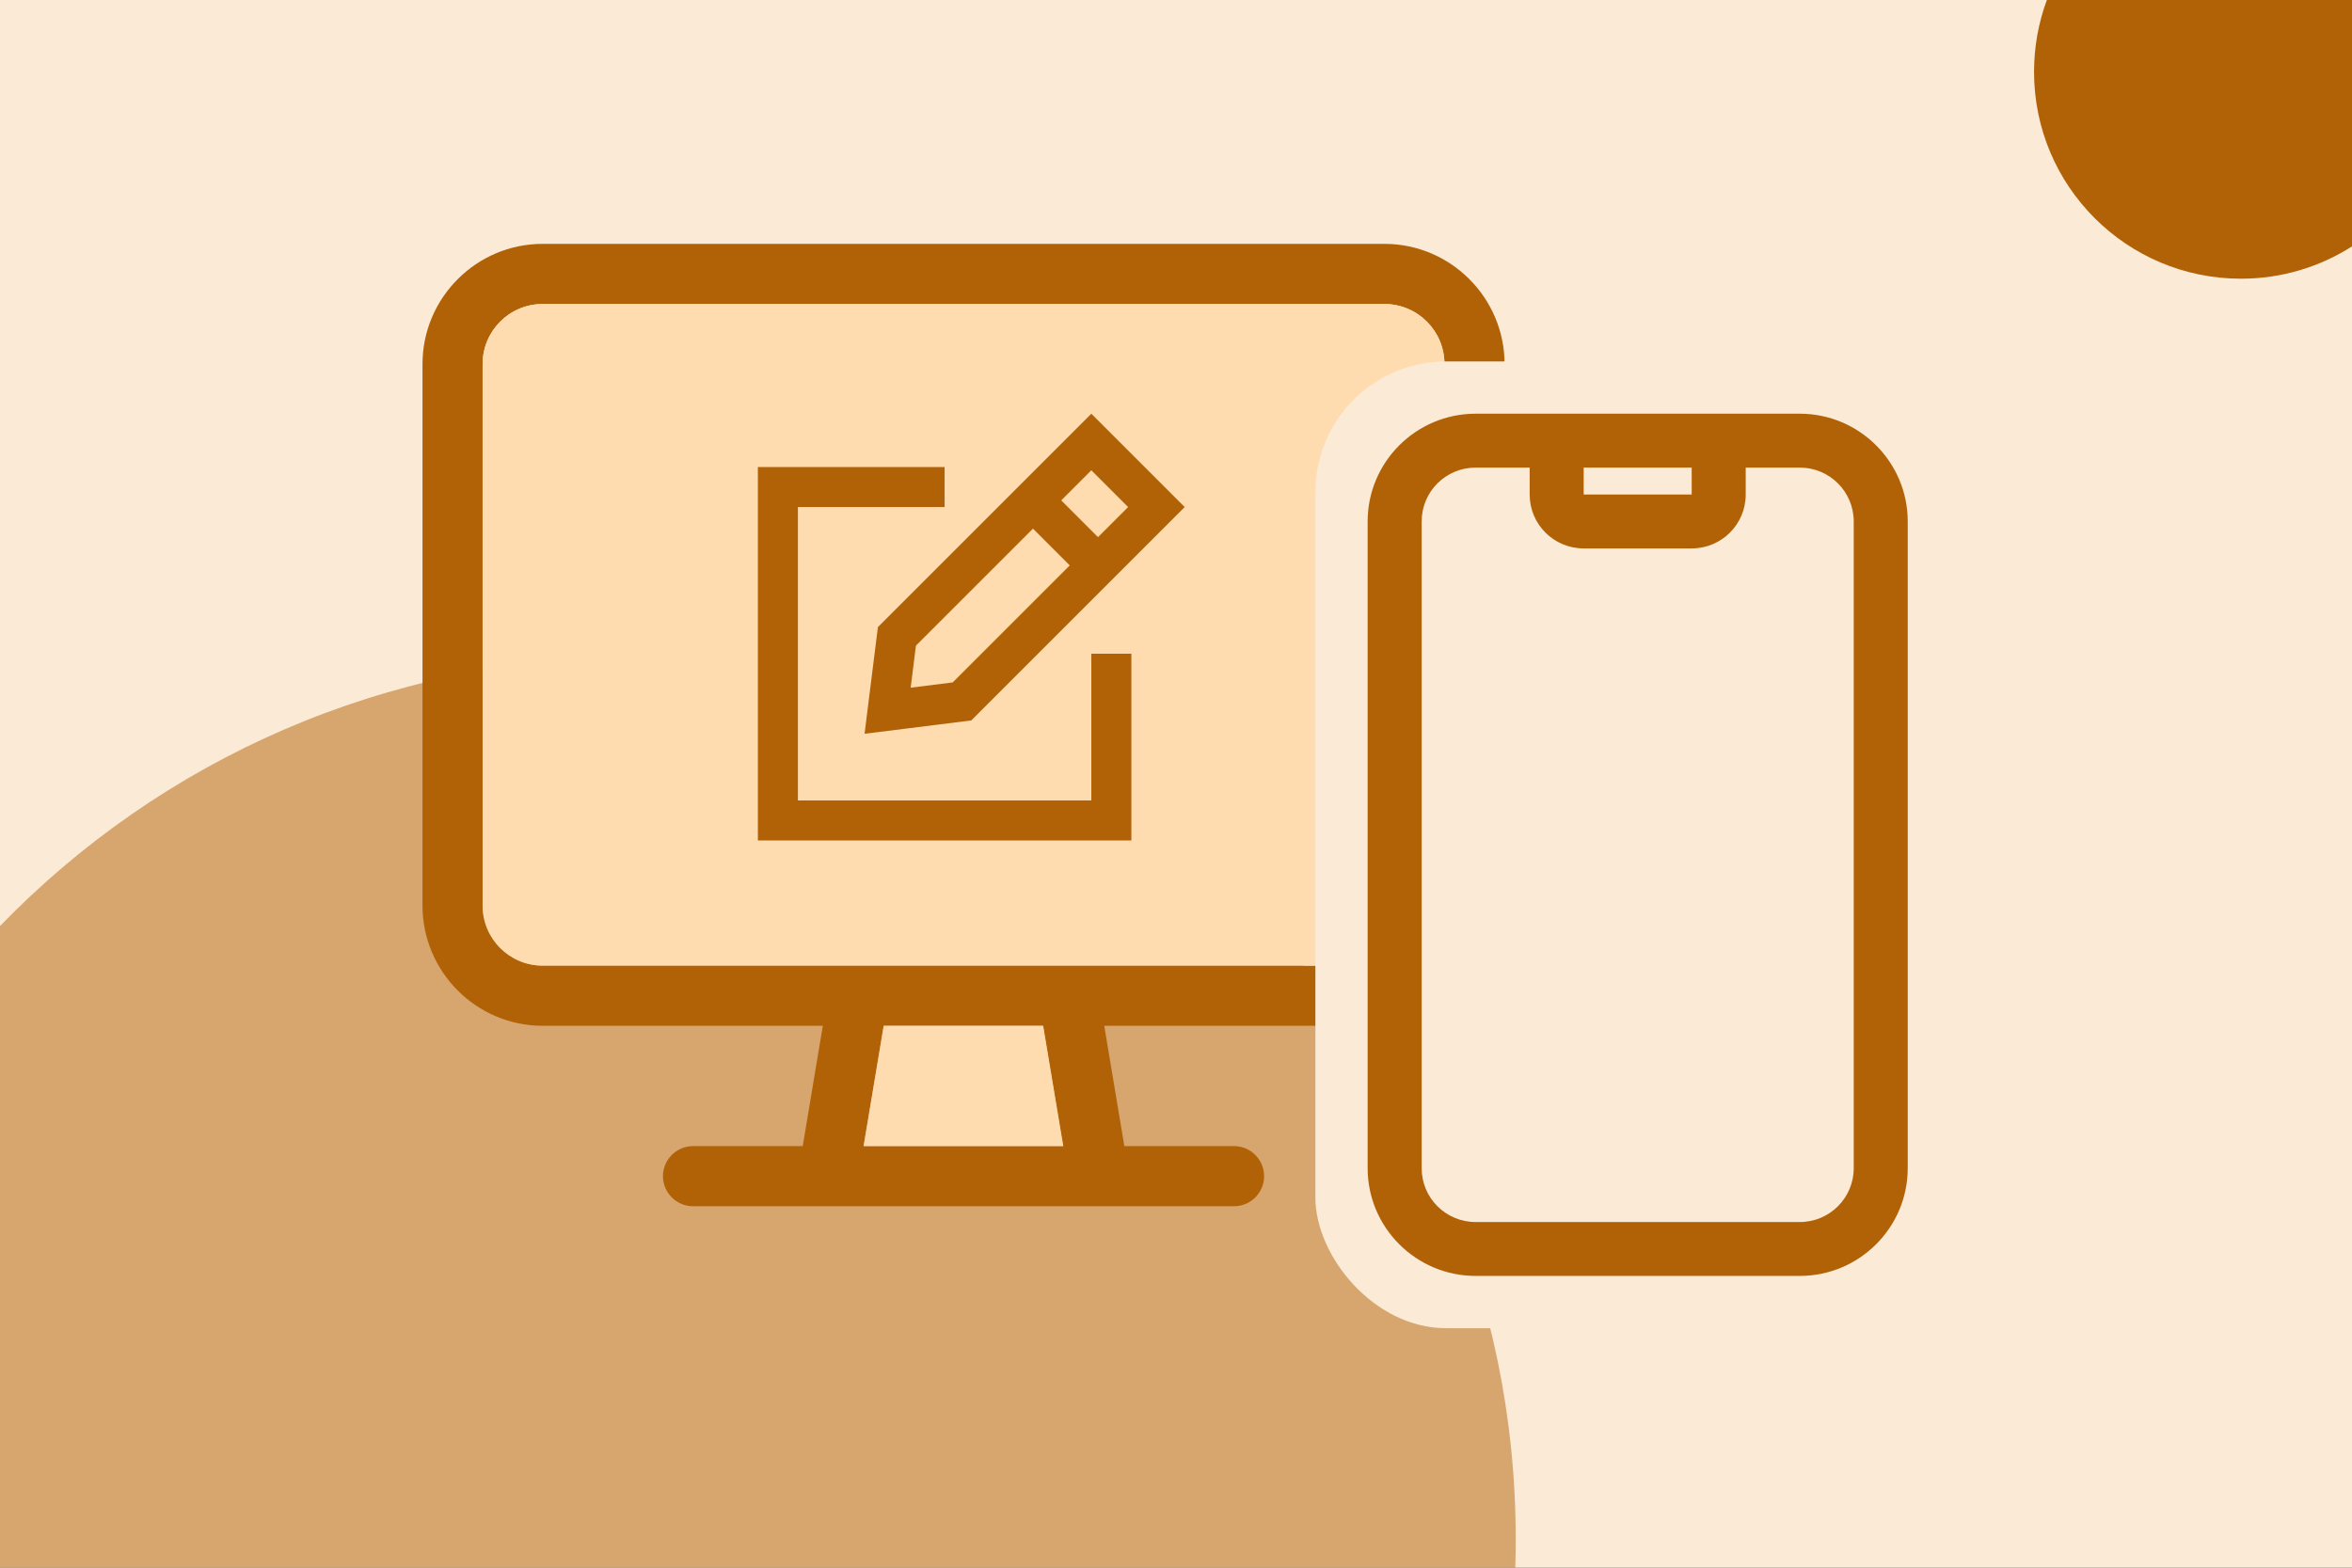
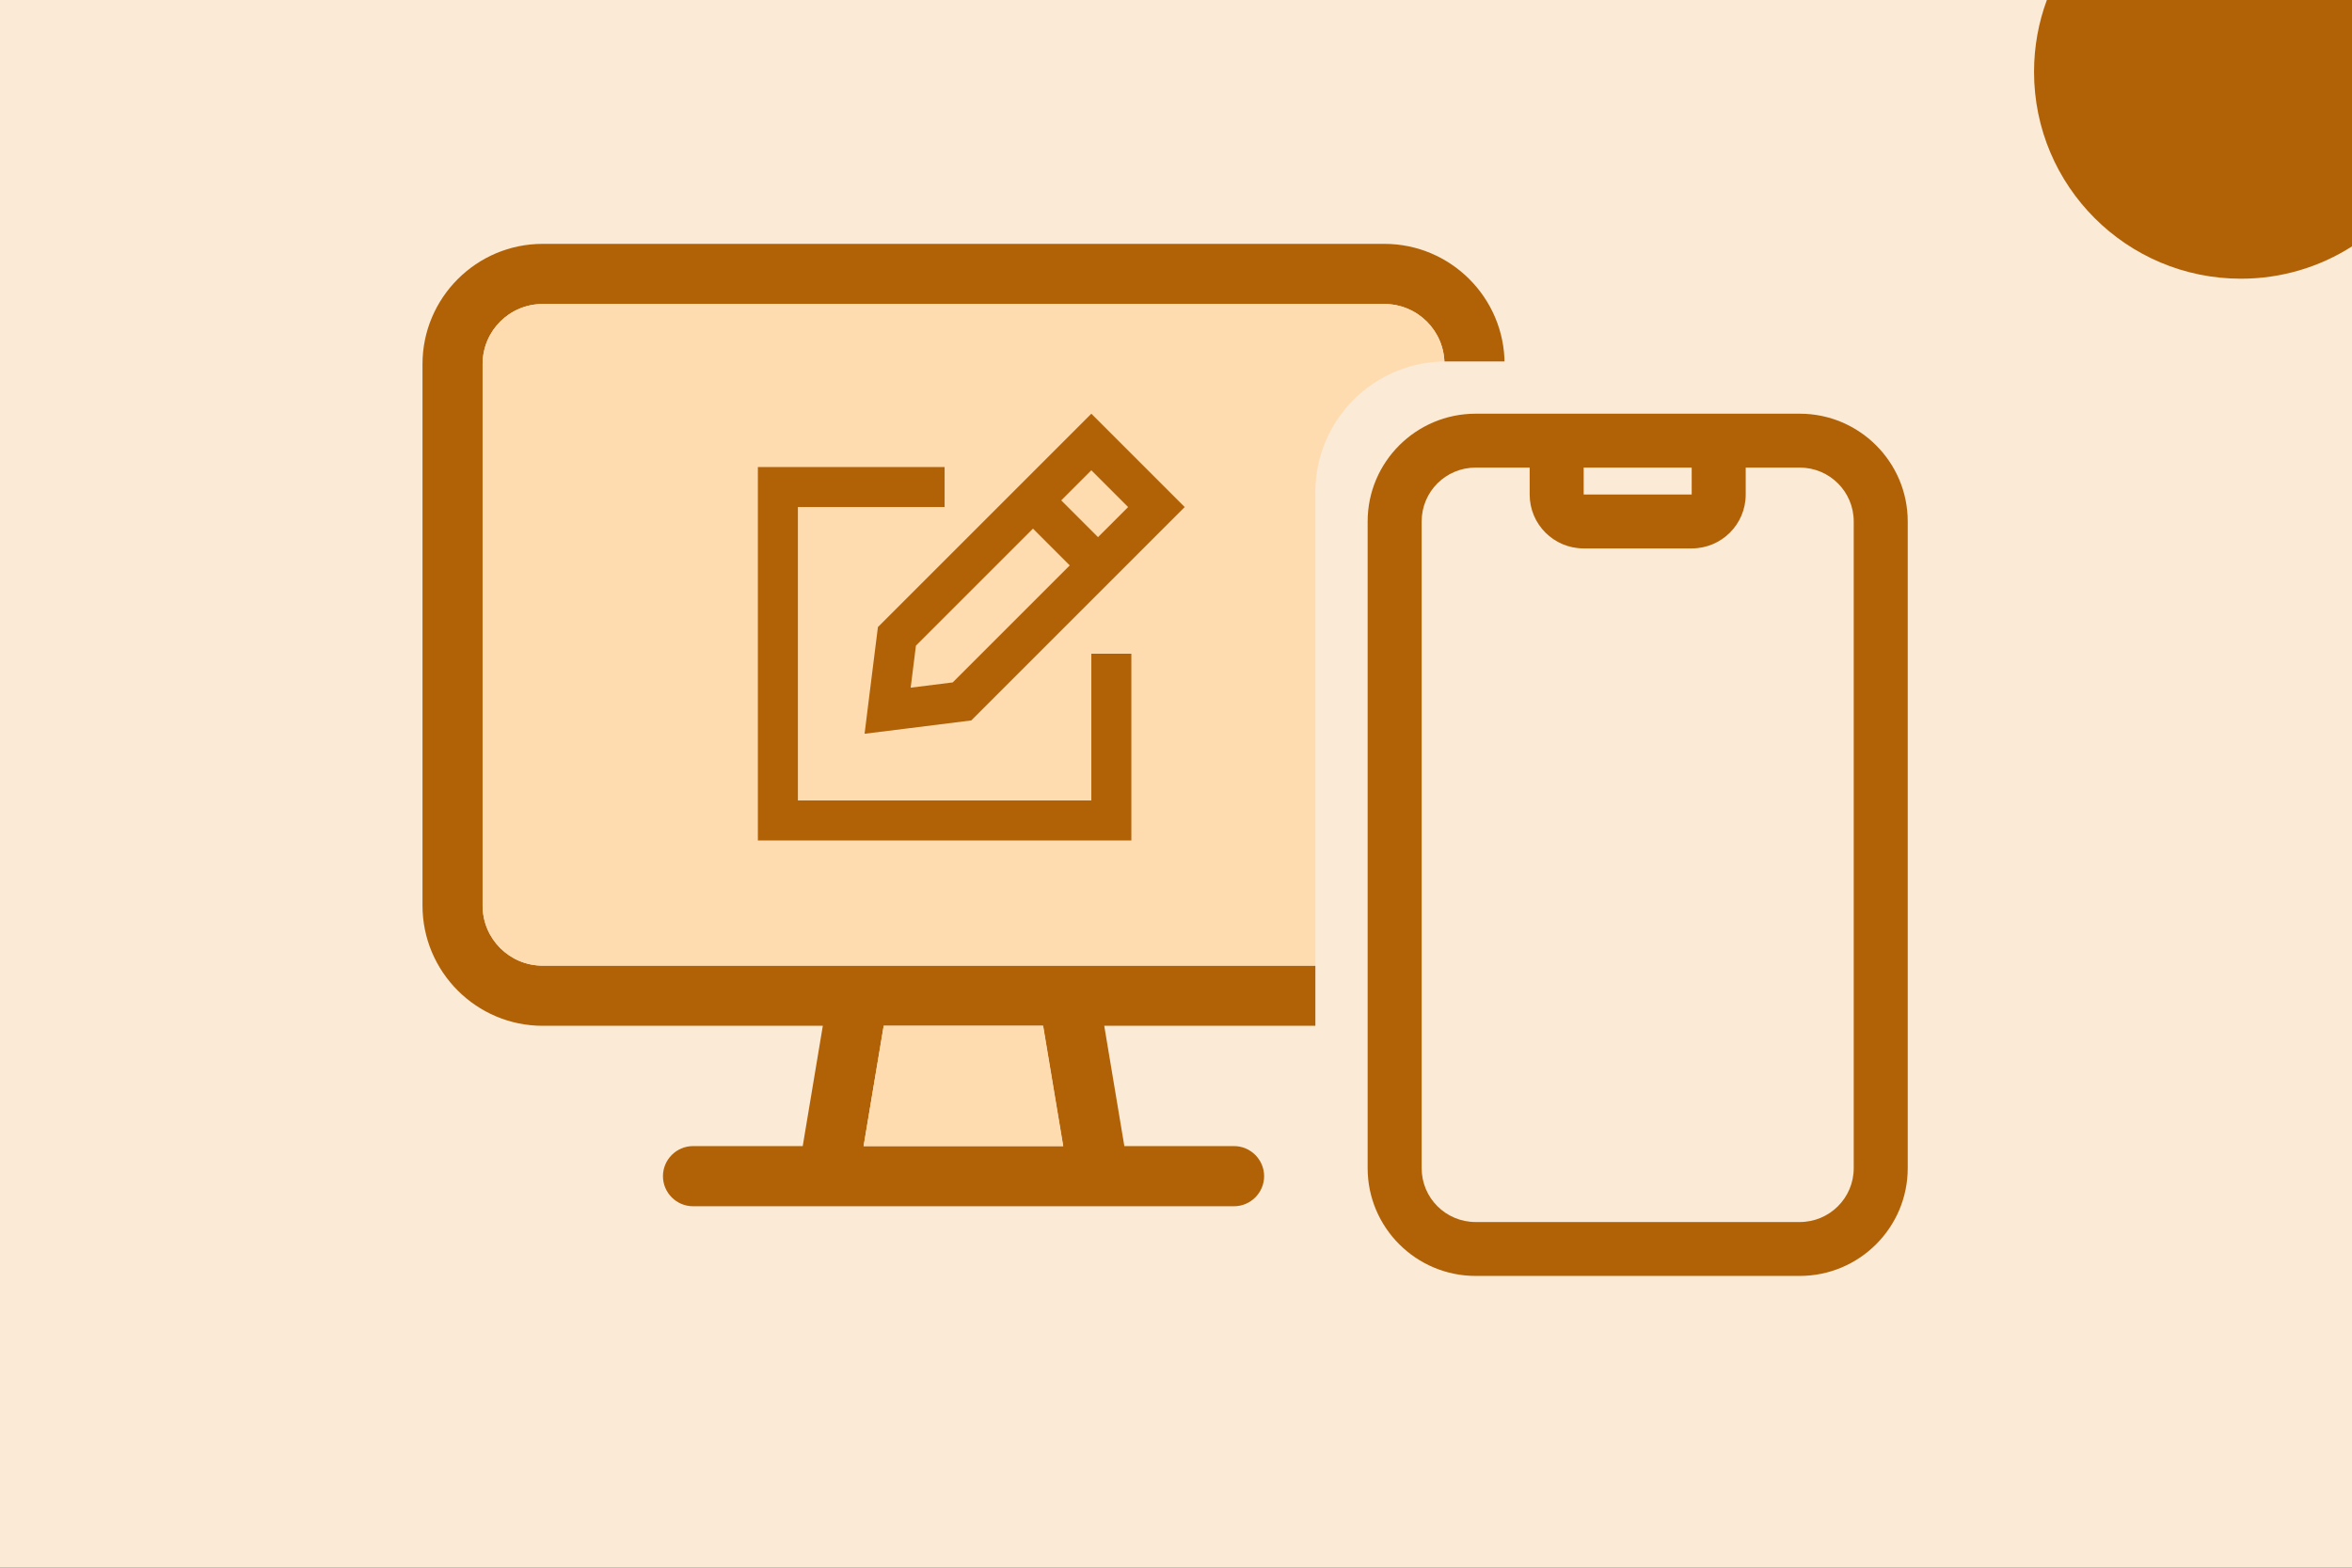
<svg xmlns="http://www.w3.org/2000/svg" width="540" height="360" viewBox="0 0 540 360" fill="none">
  <rect x="0" y="0" width="540" height="360" fill="#333333" stroke="none" />
  <g clip-path="url(#clip0_2958_38999)">
    <path d="M0 0H540V360H0V0Z" fill="#FAEAD6" />
    <path d="M540 0H469.944C468.04 5.14 467 10.698 467 16.5C467 42.733 488.266 64 514.5 64C523.884 64 532.633 61.279 540 56.582V0Z" fill="#B26206" />
-     <path opacity="0.5" d="M145.5 151C88.396 151 36.813 174.636 0 212.659V360H347.897C347.966 357.842 348 355.675 348 353.5C348 241.662 257.338 151 145.5 151Z" fill="#B26206" />
    <path d="M124.604 69.812C116.97 69.812 110.802 75.985 110.802 83.625V207.938C110.802 215.578 116.97 221.75 124.604 221.75H196.937C197.023 221.75 197.109 221.75 197.195 221.75H245.287C245.374 221.75 245.46 221.75 245.546 221.75H317.835C325.47 221.75 331.637 215.578 331.637 207.938V83.625C331.637 75.985 325.47 69.812 317.835 69.812H124.604ZM188.914 235.562H124.604C109.379 235.562 97 223.174 97 207.938V83.625C97 68.388 109.379 56 124.604 56H317.835C333.061 56 345.44 68.388 345.44 83.625V207.938C345.44 223.174 333.061 235.562 317.835 235.562H253.526L258.141 263.188H283.33C287.125 263.188 290.231 266.295 290.231 270.094C290.231 273.892 287.125 277 283.33 277H159.11C155.314 277 152.209 273.892 152.209 270.094C152.209 266.295 155.314 263.188 159.11 263.188H184.299L188.914 235.562ZM202.889 235.562L198.274 263.188H244.08L239.465 235.562H202.846H202.889Z" fill="#B26206" />
    <path d="M110.802 83.625V207.938C110.802 215.578 116.97 221.75 124.604 221.75H196.937C197.023 221.75 197.109 221.75 197.195 221.75H245.287C245.374 221.75 245.46 221.75 245.546 221.75H317.835C325.47 221.75 331.637 215.578 331.637 207.938V83.625C331.637 75.985 325.47 69.812 317.835 69.812H124.604C116.97 69.812 110.802 75.985 110.802 83.625ZM244.123 263.188L239.508 235.562H202.889L198.274 263.188H244.123Z" fill="#FFDCB0" />
    <path d="M237.164 121.395L245.605 129.836L218.732 156.709L209.085 157.915L210.291 148.268L237.164 121.395ZM255.348 133.09L258.602 129.836L265.511 122.926L272 116.438L265.511 109.949L257.051 101.489L250.562 95L244.074 101.489L237.164 108.398L233.91 111.652L230.656 114.906L201.562 144L199.668 159.102L198.5 168.5L207.898 167.332L223 165.438L252.094 136.344L255.348 133.09ZM252.094 123.347L243.653 114.906L250.562 107.996L259.004 116.438L252.094 123.347ZM178.594 107.25H174V111.844V188.406V193H178.594H255.156H259.75V188.406V154.719V150.125H250.562V154.719V183.812H183.188V116.438H212.281H216.875V107.25H212.281H178.594Z" fill="#B26206" />
    <rect x="302" y="83" width="140" height="222" rx="30" fill="#FAEAD6" />
    <path d="M326.4 119.75V268.25C326.4 275.095 331.941 280.625 338.8 280.625H413.2C420.059 280.625 425.6 275.095 425.6 268.25V119.75C425.6 112.905 420.059 107.375 413.2 107.375H400.8V113.562C400.8 120.407 395.259 125.938 388.4 125.938H363.6C356.741 125.938 351.2 120.407 351.2 113.562V107.375H338.8C331.941 107.375 326.4 112.905 326.4 119.75Z" fill="#FAEAD6" />
    <path d="M400.8 107.375V113.562C400.8 120.407 395.259 125.938 388.4 125.938H363.6C356.741 125.938 351.2 120.407 351.2 113.562V107.375H338.8C331.941 107.375 326.4 112.905 326.4 119.75V268.25C326.4 275.095 331.941 280.625 338.8 280.625H413.2C420.059 280.625 425.6 275.095 425.6 268.25V119.75C425.6 112.905 420.059 107.375 413.2 107.375H400.8ZM388.4 107.375H363.6V113.562H388.4V107.375ZM314 119.75C314 106.099 325.121 95 338.8 95H413.2C426.879 95 438 106.099 438 119.75V268.25C438 281.901 426.879 293 413.2 293H338.8C325.121 293 314 281.901 314 268.25V119.75Z" fill="#B26206" />
  </g>
  <defs>
    <clipPath id="clip0_2958_38999">
      <rect width="540" height="360" fill="white" />
    </clipPath>
  </defs>
</svg>